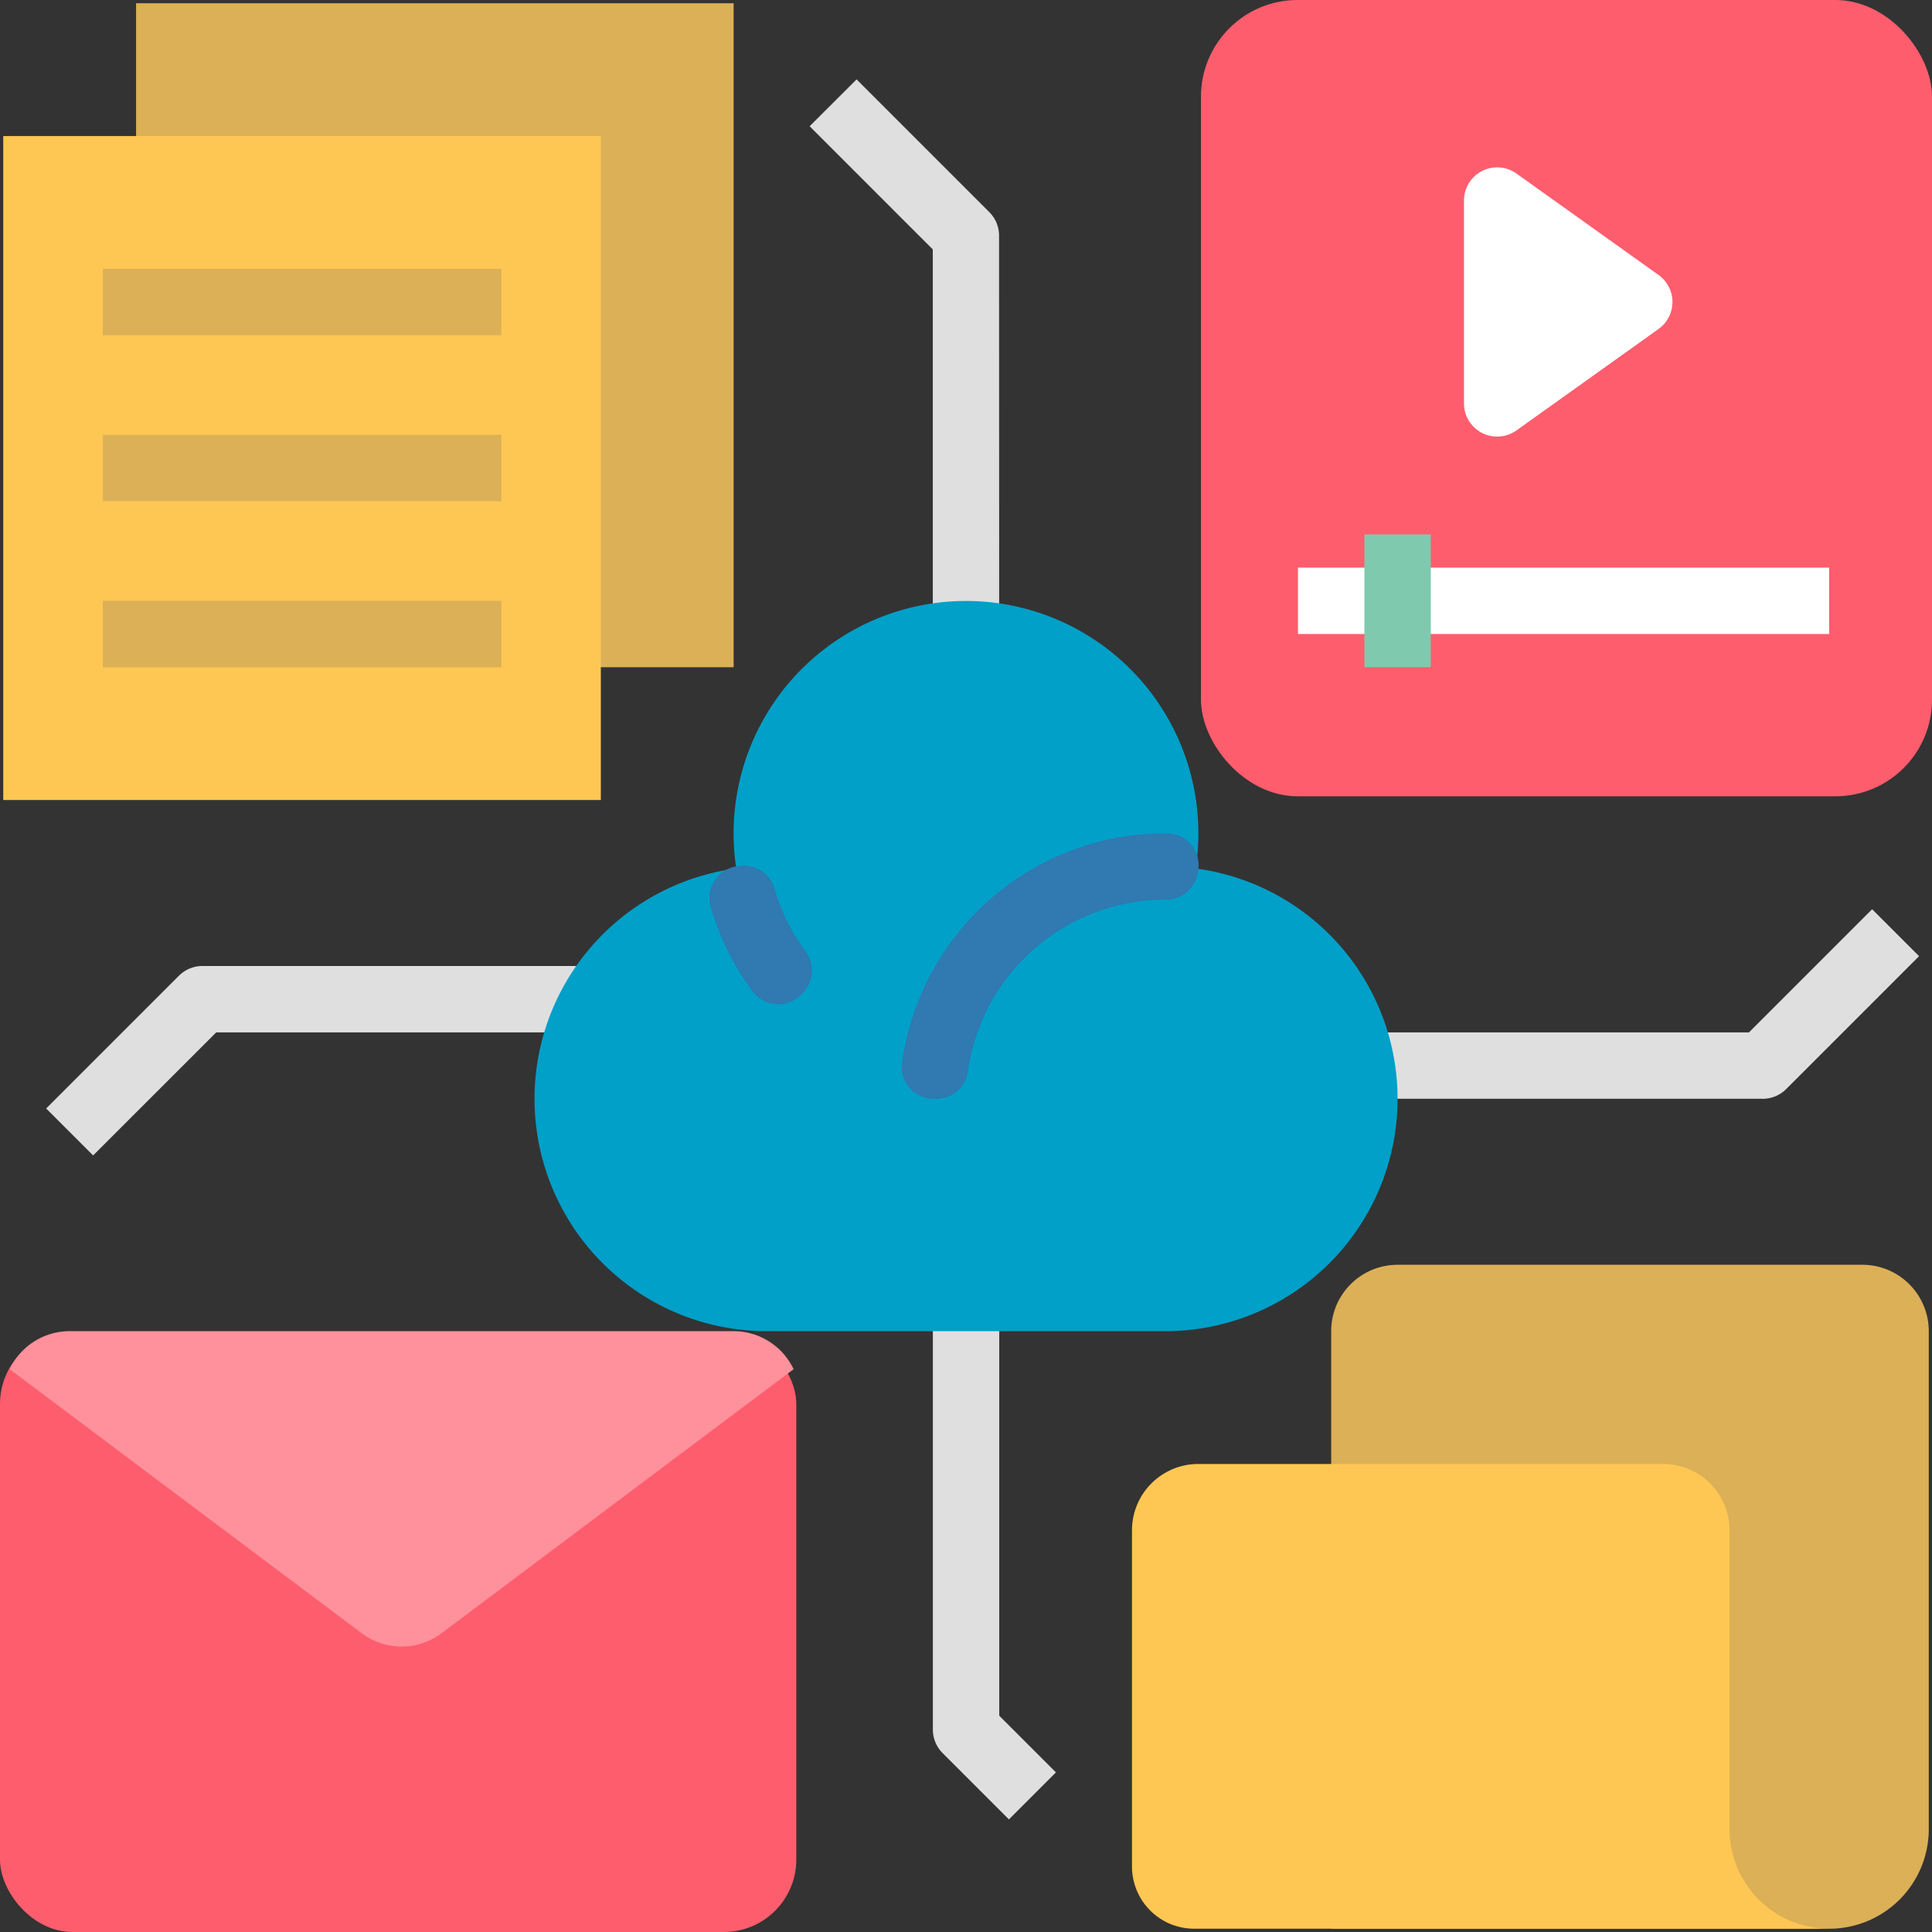
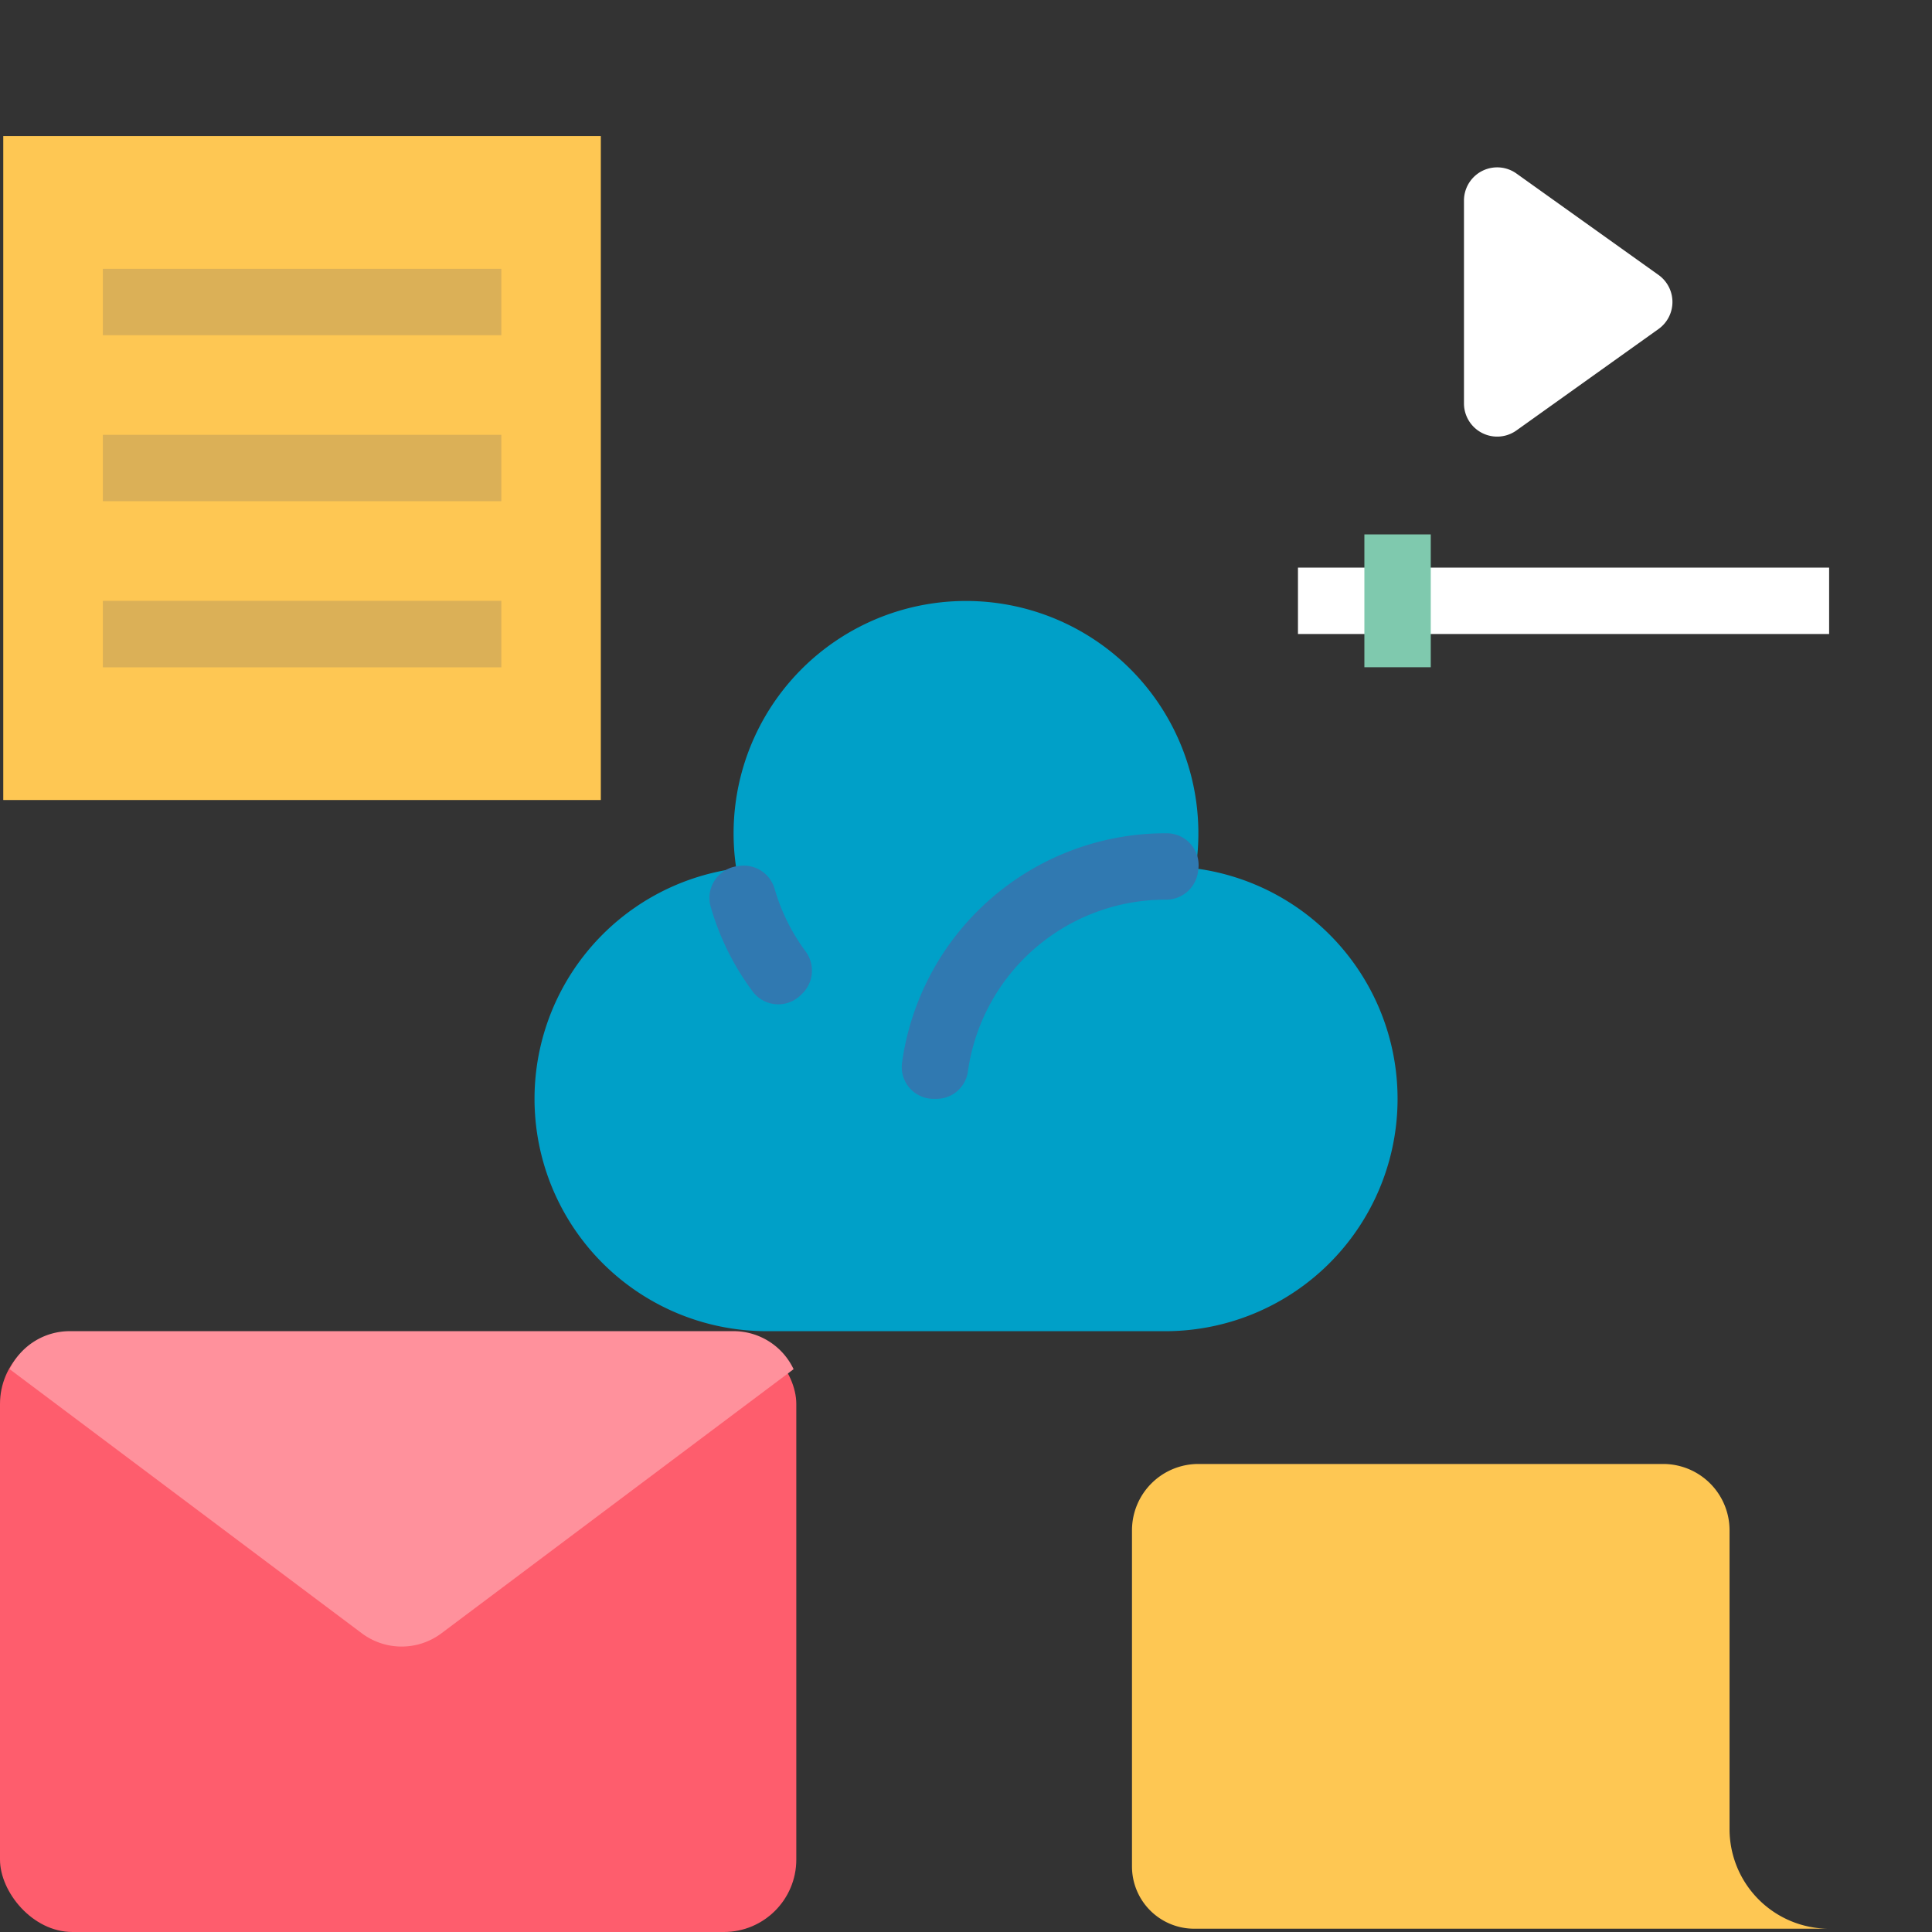
<svg xmlns="http://www.w3.org/2000/svg" width="80" height="80" viewBox="0 0 80 80">
  <rect x="0" y="0" width="80" height="80" fill="#333333" stroke="none" />
  <g id="Group_163761" data-name="Group 163761" transform="translate(-23.75 -23.75)">
-     <path id="Path_234741" data-name="Path 234741" d="M56,24H80.744V51.493H56Zm71.482,52.237H108.237a2.749,2.749,0,0,0-2.749,2.749V103.73h20.62a4.124,4.124,0,0,0,4.124-4.124V78.986A2.749,2.749,0,0,0,127.482,76.237Z" transform="translate(-26.616 -0.115)" fill="#dbb057" />
    <path id="Path_234742" data-name="Path 234742" d="M320.744,391.121V378.749A2.749,2.749,0,0,0,317.994,376H298.749A2.749,2.749,0,0,0,296,378.749v13.918a2.577,2.577,0,0,0,2.577,2.577h26.29A4.124,4.124,0,0,1,320.744,391.121Z" transform="translate(-225.377 -291.63)" fill="#fec753" />
    <g id="Group_163750" data-name="Group 163750" transform="translate(25.662 27.037)">
-       <path id="Path_234743" data-name="Path 234743" d="M73.805,66.684H71.056v-17.3l-5.1-5.1L67.9,42.343l5.5,5.5a1.375,1.375,0,0,1,.4.972ZM36.287,86.9l-1.944-1.944,5.5-5.5a1.375,1.375,0,0,1,.972-.4h17.87v2.749h-17.3Zm37.921,27.493-2.749-2.749a1.375,1.375,0,0,1-.4-.972V91.428h2.749V110.1l2.347,2.347Zm31.214-29.84H87.552V81.805h17.3l5.1-5.1,1.944,1.944-5.5,5.5A1.375,1.375,0,0,1,105.422,84.555Z" transform="translate(-34.343 -42.343)" fill="#dfdfdf" />
-     </g>
+       </g>
    <path id="Path_234744" data-name="Path 234744" d="M179.382,179.123a9.623,9.623,0,1,0-19.025,0,9.622,9.622,0,0,0,1.265,19.16h16.5a9.622,9.622,0,0,0,1.265-19.16Z" transform="translate(-106.12 -119.411)" fill="#00a0c8" />
    <path id="Path_234745" data-name="Path 234745" d="M24,56H48.744V83.493H24Z" transform="translate(-0.115 -26.616)" fill="#fec753" />
    <path id="Path_234746" data-name="Path 234746" d="M48,88H64.5v2.749H48Zm0,6.873H64.5v2.749H48Zm0,6.873H64.5V104.5H48Z" transform="translate(-19.991 -53.118)" fill="#dbb057" />
-     <rect id="Rectangle_18710" data-name="Rectangle 18710" width="30.27" height="32.973" rx="4" transform="translate(73.48 23.75)" fill="#fe5d6d" />
    <path id="Path_234747" data-name="Path 234747" d="M376,64.92v8.4a1.375,1.375,0,0,0,2.174,1.119l5.883-4.2a1.375,1.375,0,0,0,0-2.237l-5.883-4.2A1.375,1.375,0,0,0,376,64.92Z" transform="translate(-291.63 -32.866)" fill="#fff" />
    <path id="Path_234748" data-name="Path 234748" d="M336,160h21.994v2.749H336Z" transform="translate(-258.504 -112.746)" fill="#fff" />
    <rect id="Rectangle_18711" data-name="Rectangle 18711" width="32.973" height="24.865" rx="3" transform="translate(23.75 78.885)" fill="#fe5d6d" />
    <path id="Path_234749" data-name="Path 234749" d="M352,152h2.749v5.5H352Z" transform="translate(-271.754 -106.121)" fill="#7fc9ae" />
    <path id="Path_234750" data-name="Path 234750" d="M55.526,344H28.033a2.747,2.747,0,0,0-2.483,1.574l14.58,10.935a2.749,2.749,0,0,0,3.3,0l14.58-10.935A2.747,2.747,0,0,0,55.526,344Z" transform="translate(-1.399 -265.129)" fill="#ff919c" />
    <path id="Path_234751" data-name="Path 234751" d="M195.966,230.548a10.854,10.854,0,0,1-1.733-3.5,1.324,1.324,0,0,1,1.082-1.679l.106-.015a1.331,1.331,0,0,1,1.462.962,8.137,8.137,0,0,0,1.273,2.571,1.331,1.331,0,0,1-.124,1.747l-.076.075a1.325,1.325,0,0,1-1.99-.16ZM203.573,235h-.108a1.316,1.316,0,0,1-1.312-1.477,11.014,11.014,0,0,1,10.9-9.52h.08a1.319,1.319,0,0,1,1.289,1.509l-.015.106a1.33,1.33,0,0,1-1.331,1.134h-.023a8.261,8.261,0,0,0-8.172,7.127A1.312,1.312,0,0,1,203.574,235Z" transform="translate(-141.054 -165.749)" fill="#3079b1" />
  </g>
</svg>